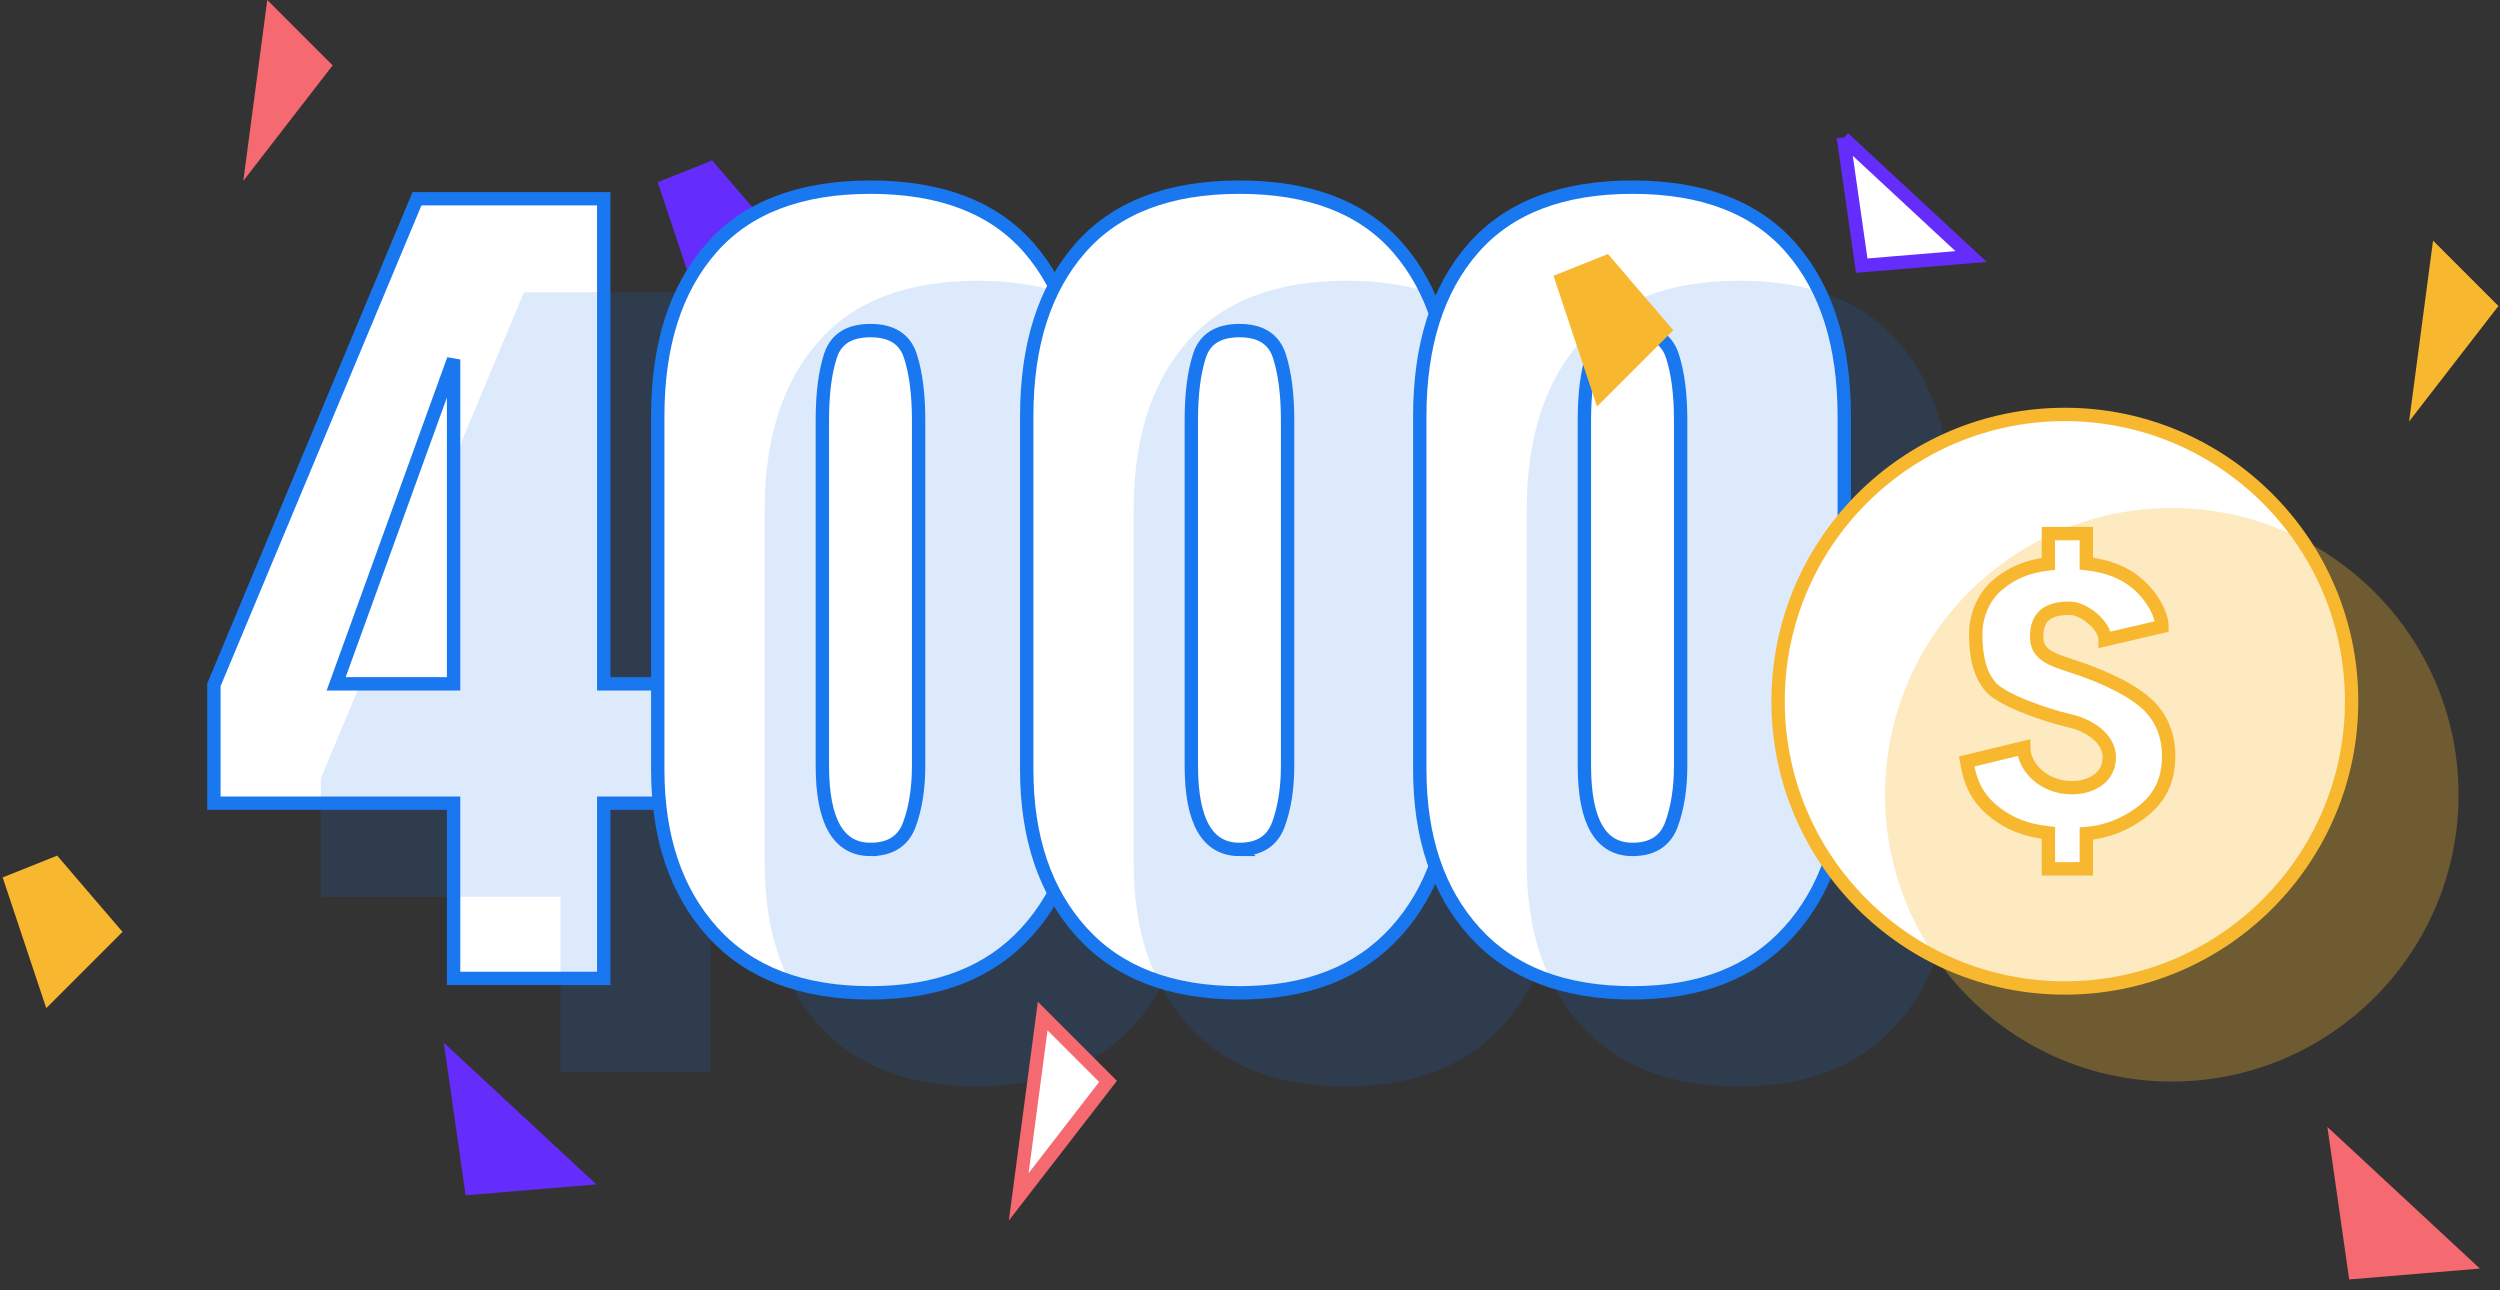
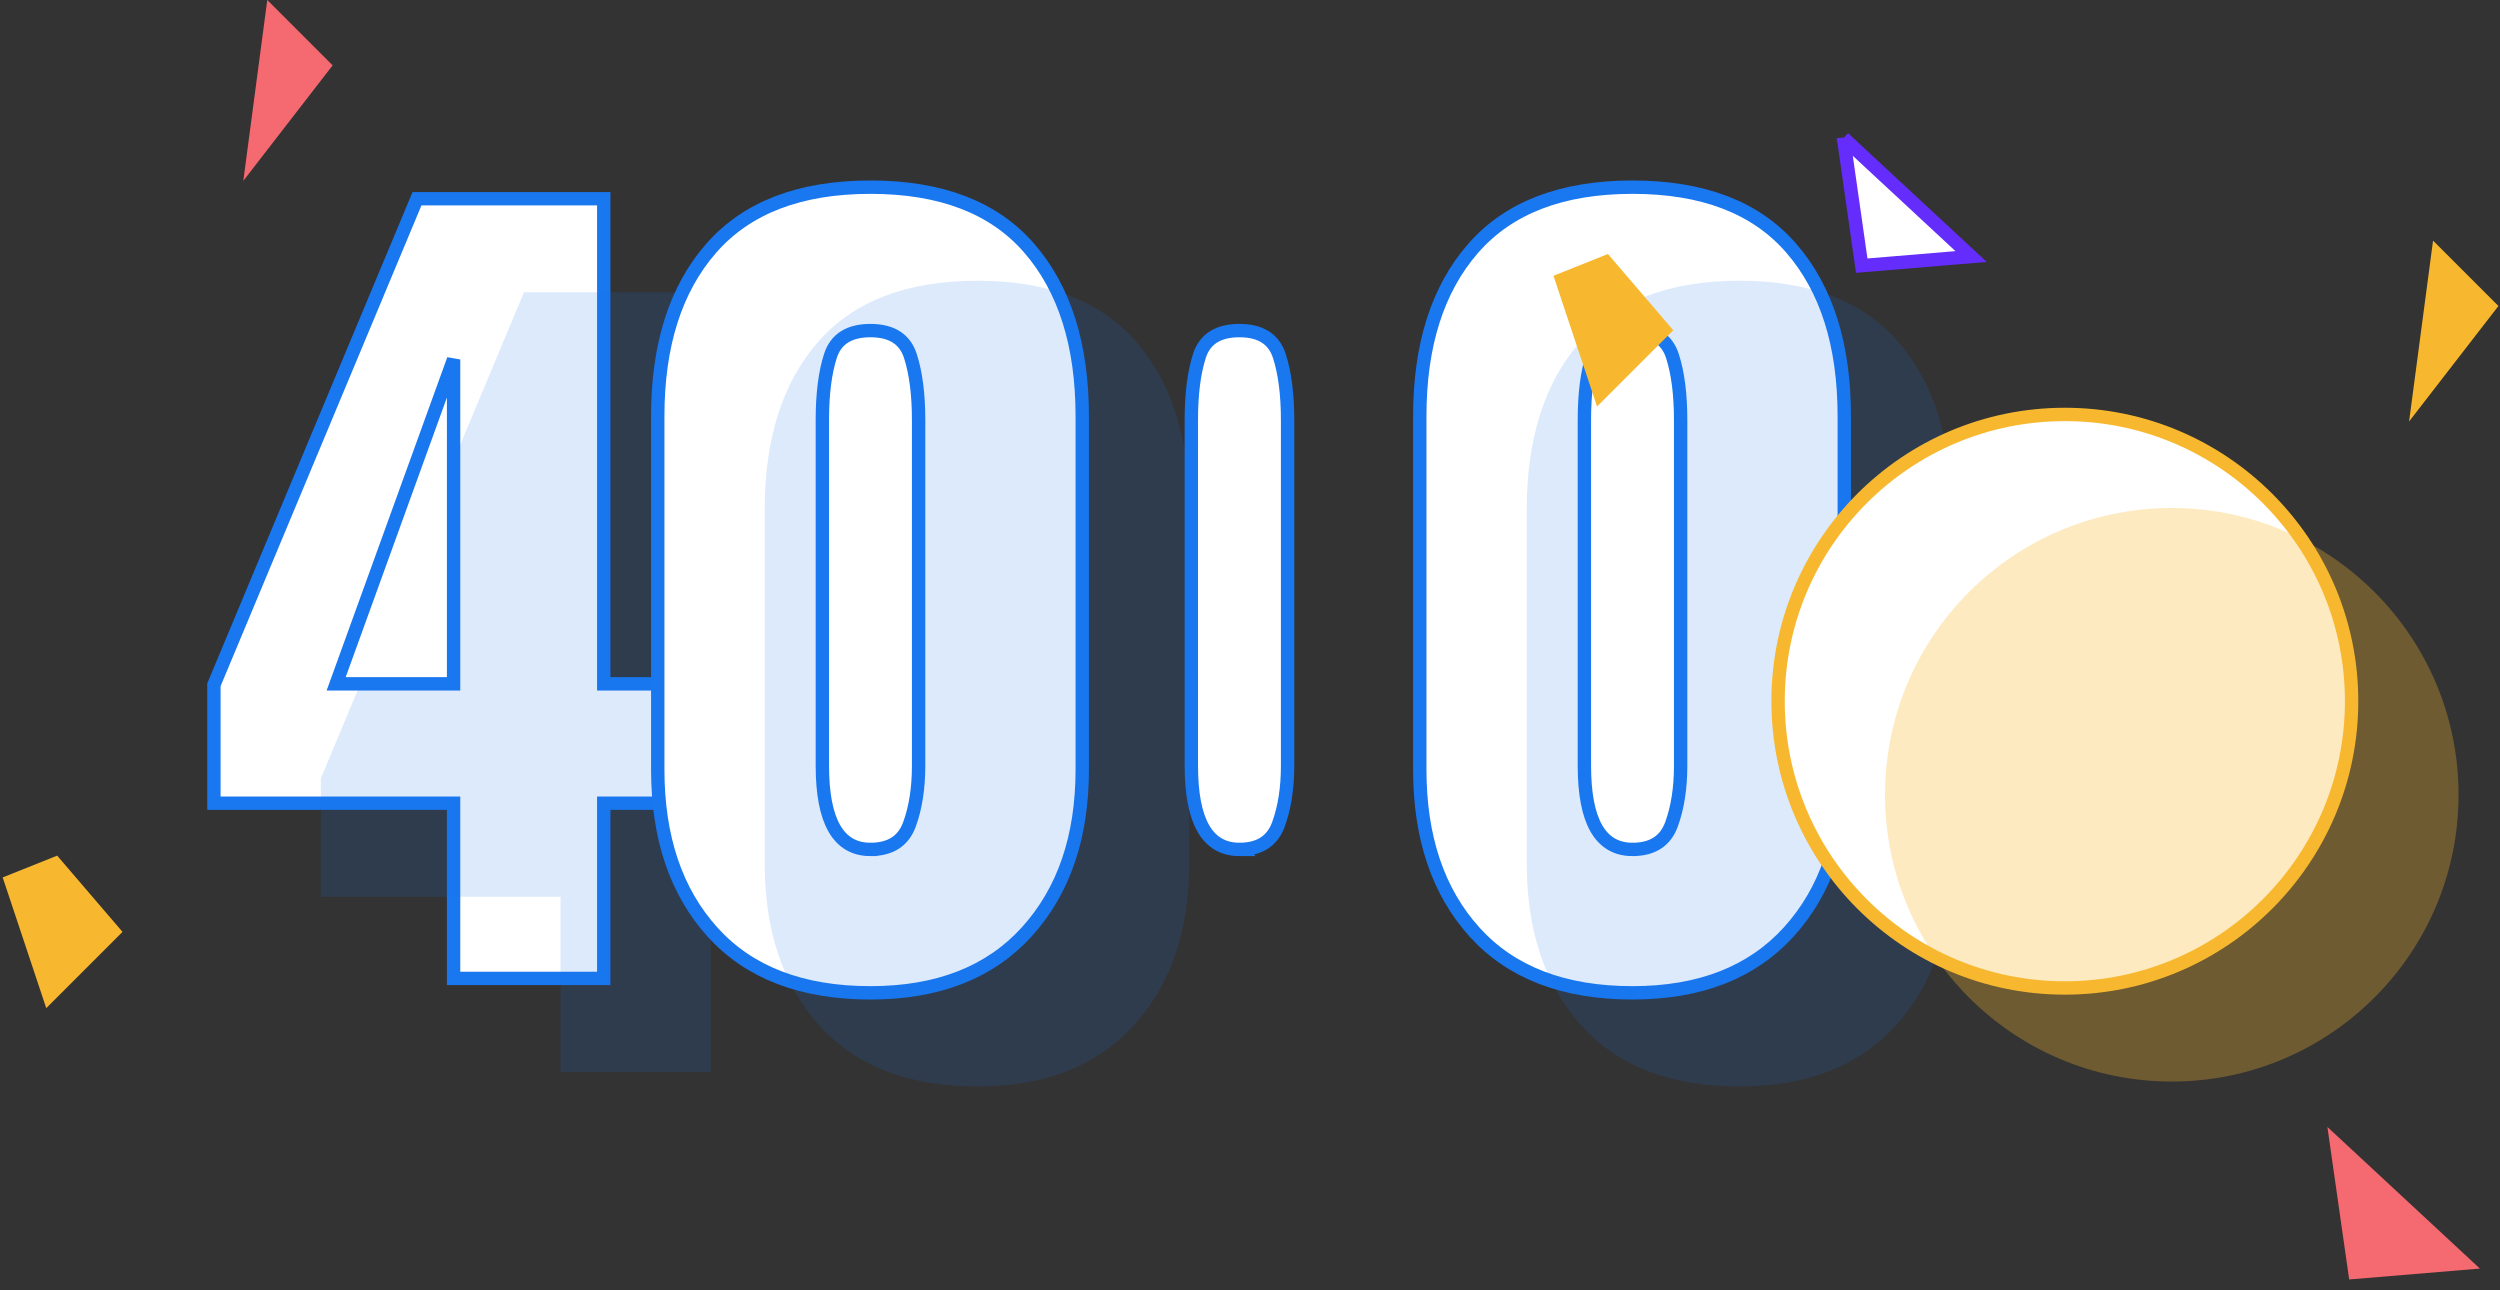
<svg xmlns="http://www.w3.org/2000/svg" width="343" height="177" viewBox="0 0 343 177">
  <rect x="0" y="0" width="343" height="177" fill="#333333" stroke="none" />
  <g fill="none" fill-rule="evenodd">
    <g fill-rule="nonzero">
      <g>
        <path fill="#FFF" stroke="#1977EF" stroke-width="1.834" d="M82.834 134.236L82.834 110.2 92.738 110.2 92.738 93.824 82.834 93.824 82.834 27.264 57.213 27.264 29.348 93.956 29.348 110.2 62.232 110.2 62.232 134.236z" transform="translate(-549 -2557) translate(549 2557)" />
-         <path fill="#652DFC" d="M60.896 143.07L63.885 163.993 81.82 162.499 60.896 143.07zM90.244 25L97.717 22.011 106.684 32.473 96.222 42.935 90.244 25z" transform="translate(-549 -2557) translate(549 2557)" />
        <path fill="#1977EF" fill-opacity=".15" d="M97.507 147.075L97.507 123.04 107.412 123.04 107.412 106.664 97.507 106.664 97.507 40.103 71.887 40.103 44.021 106.796 44.021 123.04 76.905 123.04 76.905 147.075z" transform="translate(-549 -2557) translate(549 2557)" />
        <path fill="#FFF" stroke="#1977EF" stroke-width="1.834" d="M119.43 136.217c9.245 0 16.398-2.796 21.46-8.386 5.063-5.59 7.594-13.009 7.594-22.253h0V57.11c0-9.772-2.421-17.454-7.263-23.045-4.843-5.59-12.106-8.386-21.791-8.386s-16.97 2.796-21.857 8.386c-4.886 5.59-7.33 13.273-7.33 23.045h0v48.468c0 9.333 2.51 16.772 7.529 22.319 5.018 5.547 12.237 8.32 21.658 8.32z" transform="translate(-549 -2557) translate(549 2557)" />
        <path fill="#1977EF" fill-opacity=".15" d="M134.104 149.056c9.244 0 16.398-2.795 21.46-8.386 5.063-5.59 7.594-13.008 7.594-22.252V69.95c0-9.773-2.421-17.454-7.264-23.045-4.842-5.59-12.105-8.386-21.79-8.386-9.685 0-16.97 2.795-21.857 8.386-4.886 5.59-7.33 13.272-7.33 23.045v48.468c0 9.332 2.51 16.772 7.528 22.318 5.019 5.547 12.238 8.32 21.659 8.32z" transform="translate(-549 -2557) translate(549 2557)" />
-         <path fill="#FFF" stroke="#1977EF" stroke-width="1.834" d="M170.055 136.217c9.244 0 16.398-2.796 21.46-8.386 5.063-5.59 7.594-13.009 7.594-22.253h0V57.11c0-9.772-2.421-17.454-7.264-23.045-4.842-5.59-12.106-8.386-21.79-8.386-9.685 0-16.97 2.796-21.857 8.386-4.886 5.59-7.33 13.273-7.33 23.045h0v48.468c0 9.333 2.51 16.772 7.528 22.319 5.019 5.547 12.238 8.32 21.659 8.32z" transform="translate(-549 -2557) translate(549 2557)" />
-         <path fill="#1977EF" fill-opacity=".15" d="M184.728 149.056c9.245 0 16.398-2.795 21.46-8.386 5.063-5.59 7.595-13.008 7.595-22.252V69.95c0-9.773-2.422-17.454-7.264-23.045-4.842-5.59-12.106-8.386-21.79-8.386-9.685 0-16.97 2.795-21.857 8.386-4.887 5.59-7.33 13.272-7.33 23.045v48.468c0 9.332 2.51 16.772 7.528 22.318 5.018 5.547 12.238 8.32 21.658 8.32z" transform="translate(-549 -2557) translate(549 2557)" />
        <path fill="#FFF" stroke="#1977EF" stroke-width="1.834" d="M223.98 136.217c9.245 0 16.399-2.796 21.461-8.386 5.063-5.59 7.594-13.009 7.594-22.253h0V57.11c0-9.772-2.421-17.454-7.264-23.045-4.842-5.59-12.105-8.386-21.79-8.386-9.685 0-16.97 2.796-21.857 8.386-4.886 5.59-7.33 13.273-7.33 23.045h0v48.468c0 9.333 2.51 16.772 7.528 22.319 5.019 5.547 12.238 8.32 21.659 8.32z" transform="translate(-549 -2557) translate(549 2557)" />
        <path fill="#1977EF" fill-opacity=".15" d="M238.655 149.056c9.244 0 16.398-2.795 21.46-8.386 5.063-5.59 7.594-13.008 7.594-22.252V69.95c0-9.773-2.421-17.454-7.264-23.045-4.842-5.59-12.106-8.386-21.79-8.386-9.685 0-16.97 2.795-21.857 8.386-4.886 5.59-7.33 13.272-7.33 23.045v48.468c0 9.332 2.51 16.772 7.528 22.318 5.019 5.547 12.238 8.32 21.659 8.32z" transform="translate(-549 -2557) translate(549 2557)" />
        <path fill="#FFF" stroke="#F7B82F" stroke-width="1.834" d="M283.296 56.861c-21.75 0-39.344 17.634-39.344 39.344s17.594 39.344 39.344 39.344c21.71 0 39.344-17.634 39.344-39.344s-17.634-39.344-39.344-39.344" transform="translate(-549 -2557) translate(549 2557)" />
        <path fill="#F7B82F" fill-opacity=".3" d="M297.97 69.7c-21.75 0-39.344 17.635-39.344 39.345 0 21.71 17.594 39.344 39.344 39.344 21.71 0 39.344-17.634 39.344-39.344S319.68 69.7 297.97 69.7" transform="translate(-549 -2557) translate(549 2557)" />
        <path fill="#FFF" stroke="#1977EF" stroke-width="1.834" d="M62.232 93.824L46.12 93.824 62.232 49.319zM119.43 116.54c-4.402 0-6.603-3.83-6.603-11.49h0V57.639c0-3.61.374-6.56 1.122-8.849.749-2.289 2.576-3.433 5.481-3.433s4.732 1.166 5.48 3.5c.75 2.333 1.123 5.26 1.123 8.782h0v47.41c0 3.082-.418 5.768-1.254 8.057-.837 2.289-2.62 3.433-5.349 3.433zM170.055 116.54c-4.403 0-6.604-3.83-6.604-11.49h0V57.639c0-3.61.375-6.56 1.123-8.849.748-2.289 2.575-3.433 5.48-3.433 2.906 0 4.733 1.166 5.481 3.5.749 2.333 1.123 5.26 1.123 8.782h0v47.41c0 3.082-.418 5.768-1.255 8.057-.836 2.289-2.619 3.433-5.348 3.433zM223.98 116.54c-4.401 0-6.602-3.83-6.602-11.49h0V57.639c0-3.61.374-6.56 1.122-8.849.749-2.289 2.575-3.433 5.48-3.433 2.906 0 4.733 1.166 5.481 3.5.749 2.333 1.123 5.26 1.123 8.782h0v47.41c0 3.082-.418 5.768-1.255 8.057-.836 2.289-2.619 3.433-5.348 3.433z" transform="translate(-549 -2557) translate(549 2557)" />
-         <path fill="#FFF" stroke="#F7B82F" stroke-width="1.834" d="M293.791 111.459c-2.058 1.533-4.56 2.663-7.546 2.905v4.842h-5.205v-4.923c-3.188-.363-5.448-1.331-7.385-2.865-2.542-2.017-3.349-4.197-3.833-6.94l7.828-1.897c0 2.582 2.664 5.488 6.618 5.488 2.34 0 5.165-1.17 5.125-4.237-.04-2.502-2.663-4.318-5.528-4.964-2.986-.686-8.959-2.703-10.654-4.52-1.654-1.815-2.138-4.398-2.138-7.384 0-2.582 1.13-5.165 3.026-6.739 1.816-1.533 3.914-2.502 6.94-2.865v-4.156h5.206v4.116c2.866.323 5.206 1.21 6.982 2.744 2.26 1.937 3.39 4.398 3.39 5.891l-7.789 1.816c0-1.937-2.905-4.317-4.842-4.317-2.543 0-4.56.726-4.56 3.914 0 2.3 1.735 3.026 4.761 3.995 5.085 1.614 8.918 3.712 10.694 5.528 1.776 1.816 2.663 4.116 2.663 6.9-.04 3.511-1.331 5.811-3.753 7.668" transform="translate(-549 -2557) translate(549 2557)" />
        <path fill="#FFF" stroke="#652DFC" stroke-width="1.834" d="M252.93 18.943l2.5 17.503 15.003-1.25-17.503-16.253z" transform="translate(-549 -2557) translate(549 2557)" />
        <path fill="#F7B82F" d="M342.783 41.983L333.815 33.016 330.527 57.826 342.783 41.983z" transform="translate(-549 -2557) translate(549 2557)" />
        <path fill="#F56970" d="M319.318 154.618L322.307 175.542 340.242 174.048 319.318 154.618z" transform="translate(-549 -2557) translate(549 2557)" />
-         <path fill="#FFF" stroke="#F56970" stroke-width="1.834" d="M152.023 148.368L143.056 139.401 139.768 164.211 152.023 148.368z" transform="translate(-549 -2557) translate(549 2557)" />
        <path fill="#F7B82F" d="M213.137 37.839L220.61 34.85 229.577 45.312 219.115 55.774 213.137 37.839z" transform="translate(-549 -2557) translate(549 2557)" />
        <path fill="#F56970" d="M45.638 8.967L36.671 0 33.383 24.81 45.638 8.967z" transform="translate(-549 -2557) translate(549 2557)" />
        <path fill="#F7B82F" d="M0.367 120.379L7.84 117.39 16.807 127.852 6.345 138.314 0.367 120.379z" transform="translate(-549 -2557) translate(549 2557)" />
      </g>
    </g>
  </g>
</svg>